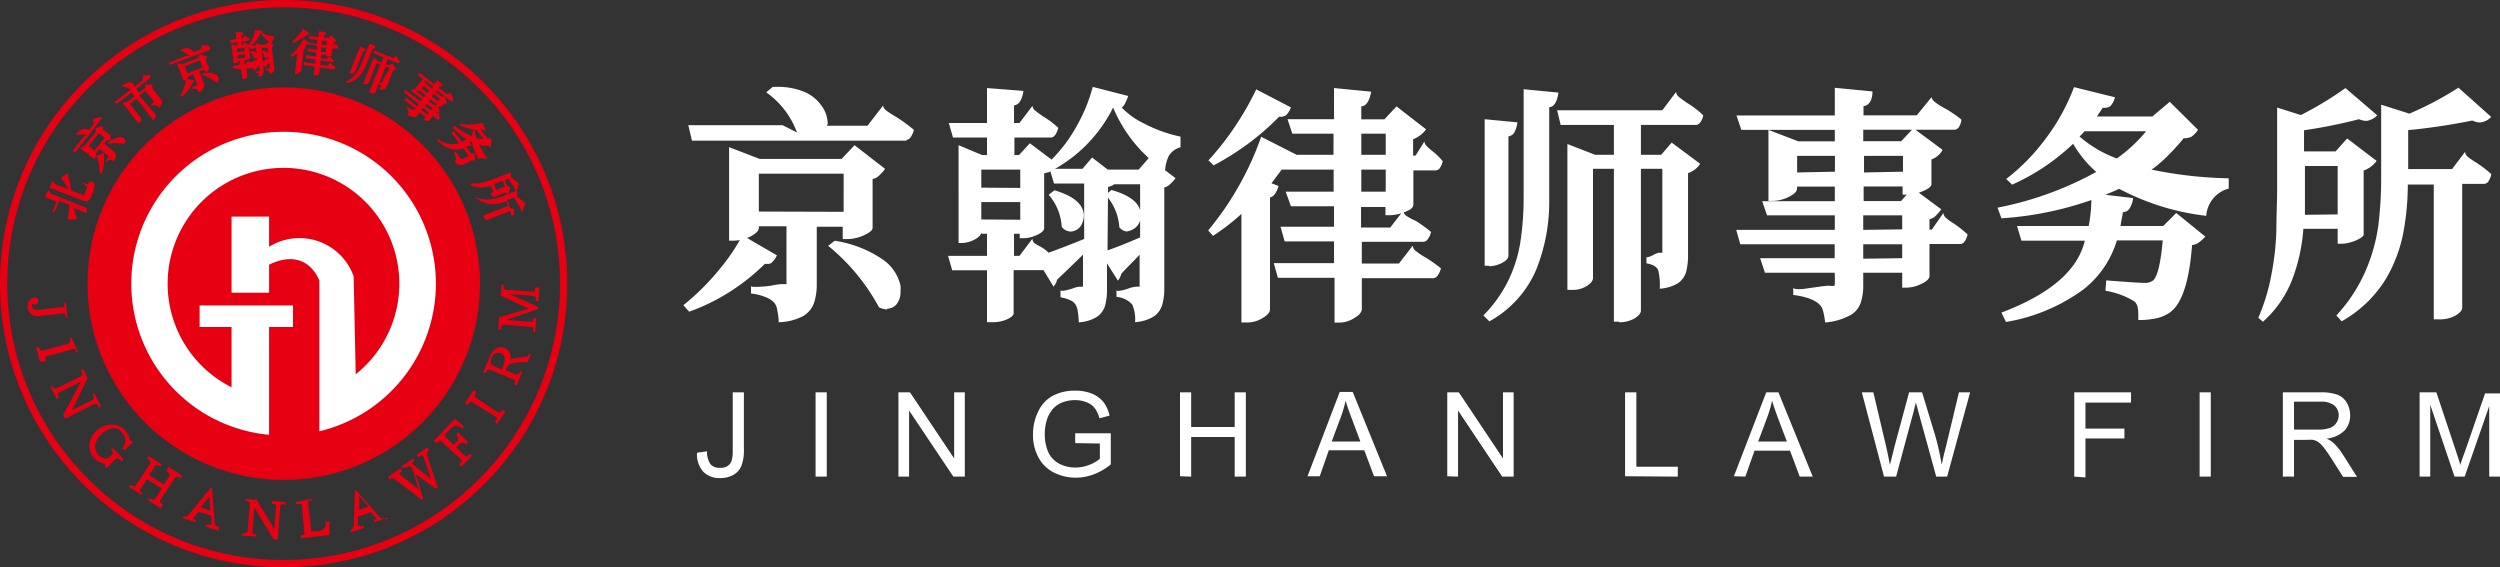
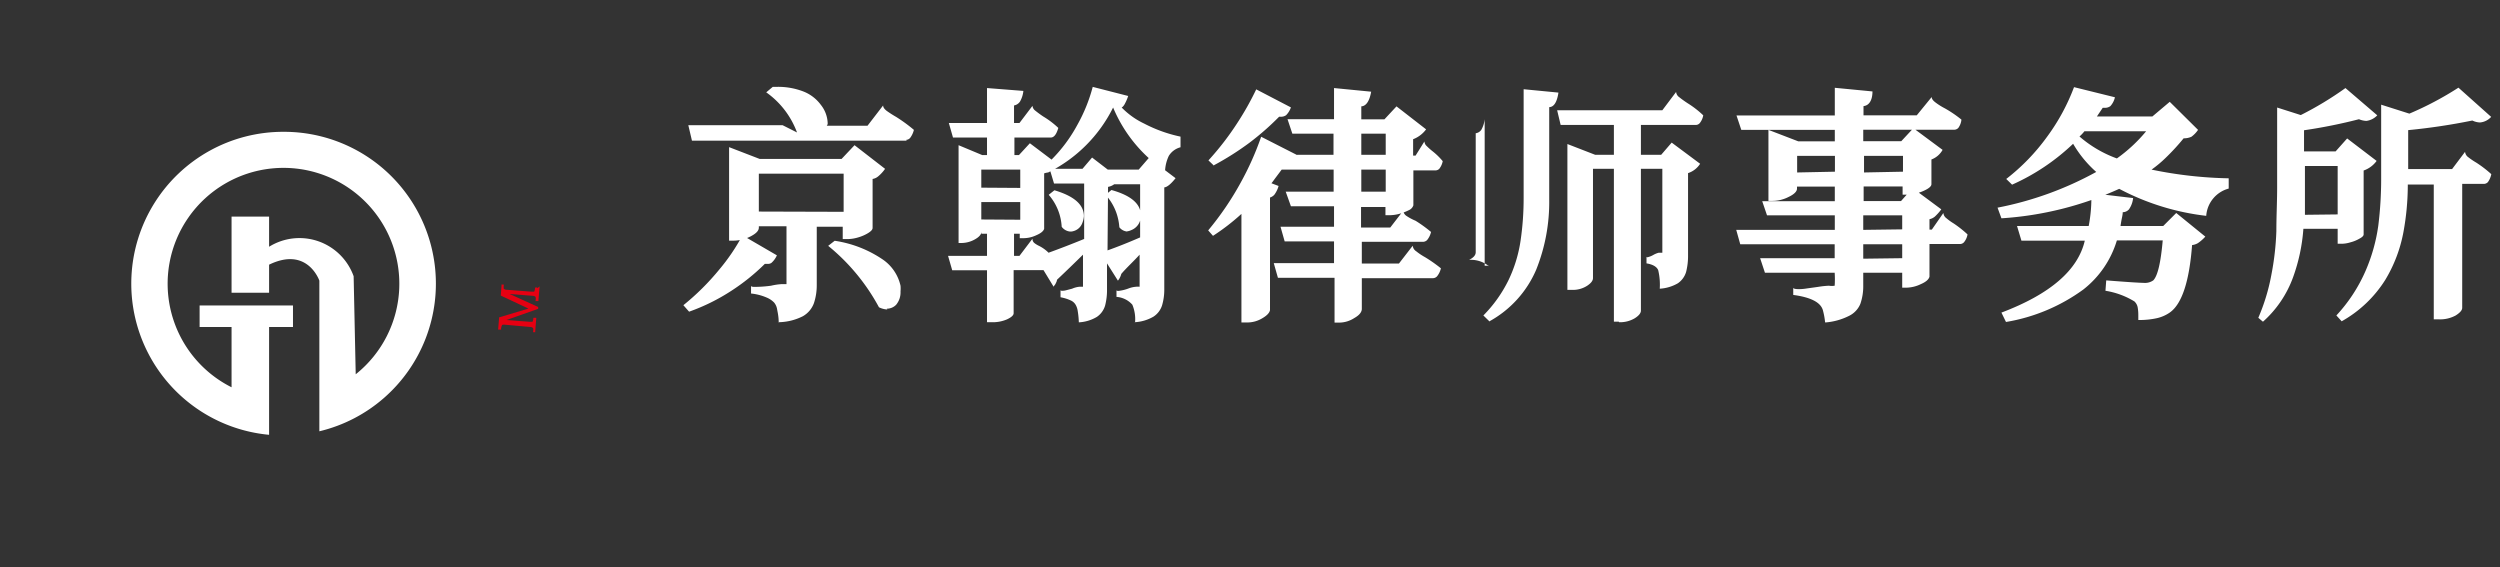
<svg xmlns="http://www.w3.org/2000/svg" id="隔离模式" viewBox="0 0 192.5 43.68">
  <rect x="0" y="0" width="192.5" height="43.68" fill="#333333" stroke="none" />
  <defs>
    <style>.cls-1{fill:none;stroke:#e60012;stroke-miterlimit:22.93;stroke-width:0.56px;}.cls-2,.cls-3{fill:#e60012;}.cls-2,.cls-5{fill-rule:evenodd;}.cls-4,.cls-5{fill:#fff;}</style>
  </defs>
-   <circle class="cls-1" cx="21.84" cy="21.84" r="21.56" />
-   <path class="cls-2" d="M21.84,6.73A15.11,15.11,0,1,1,6.74,21.84,15.11,15.11,0,0,1,21.84,6.73" />
-   <path class="cls-3" d="M36.6,15.31l.06-.11a2.56,2.56,0,0,0,.77.17,2.84,2.84,0,0,0,.72-.08,5.25,5.25,0,0,0,.67-.22l1-.41,0,.45a5.38,5.38,0,0,0,.64.54l-.24.63a.24.24,0,0,1-.14-.12.41.41,0,0,1,0-.12,8.81,8.81,0,0,1-.49-.85l-.55.22.24.61.31.09a.1.1,0,0,0,0,.07.54.54,0,0,0,0,.15,1,1,0,0,1-.08.27h-.13a.1.1,0,0,1,0-.05l-.12-.3-1.74.68s-.08,0-.15-.05a.44.44,0,0,1-.14-.22l0-.07,1.9-.74-.14-.36h0a4.6,4.6,0,0,1-.65.19,2.32,2.32,0,0,1-.79,0,2,2,0,0,1-.82-.39m-.44-1.1,0-.09a3,3,0,0,0,.67,0,4.77,4.77,0,0,0,.65-.17l.62-.23,1.12-.44,0,.37c.25.21.46.37.62.48l-.2.59a.29.29,0,0,1-.14-.12.36.36,0,0,1,0-.11,8,8,0,0,1-.46-.71l-.3.11.18.45.24.09-.15.53a.4.4,0,0,1-.21-.13l-.89.35s-.05,0-.09,0l-.1-.11a.75.75,0,0,1-.07-.12l0-.06.21-.08-.19-.48a2.79,2.79,0,0,1-.74.12A1.71,1.71,0,0,1,36.16,14.21Zm1.92.45.68-.27-.18-.46-.32.13-.36.13ZM34.87,9.82,35,9.67a5,5,0,0,0,1.35.83,1.71,1.71,0,0,1,.12-.54,3.15,3.15,0,0,1-1.06-.33V9.51a3,3,0,0,0,.89.08,2.72,2.72,0,0,0,.83-.15l.27.58a.24.24,0,0,1-.15,0s0,0-.07-.05l0,0H37l.52.66.34.06-.06.6a.26.26,0,0,1-.14,0,.26.26,0,0,1-.1-.07c-.14,0-.27,0-.39,0l-.28-.06a6.24,6.24,0,0,0,.63,1l-.13.1a.45.45,0,0,0-.53,0,3.91,3.91,0,0,1-.5-1.28A5.14,5.14,0,0,1,34.87,9.82Zm1.8.8a2.12,2.12,0,0,0,.59.09L36.68,10h-.11A2,2,0,0,0,36.67,10.62Zm-3,.23.07-.14a1.79,1.79,0,0,0,1.63.31l-.59-.75.13-.19.67.84a1.75,1.75,0,0,0,.42-.27l.33.54c-.08,0-.13.06-.17.05a.18.18,0,0,1-.1,0l-.1.06-.08,0,.4.5.28,0v.57l-.14,0a.16.16,0,0,1-.08-.05c-.46.31-.79.43-1,.37a.54.54,0,0,1-.18-.1.94.94,0,0,1-.2-.2l.06,0,.09-.08a.3.3,0,0,0,0-.1,1.5,1.5,0,0,0-.15-.44l.13-.09.32.47a.24.24,0,0,0,.12.09,1.27,1.27,0,0,0,.56-.26l-.44-.56a1.51,1.51,0,0,1-.9.06A2.82,2.82,0,0,1,33.69,10.85Zm-2.29-2a.59.59,0,0,0,.08-.16q.07-.16-.21-.45l.07-.09s0,0,0,.05l.12.09.15.08.14.09.07,0A.63.63,0,0,0,32,8.37l-.83-.65.08-.21.89.69L32.24,8l-1.12-.88.08-.21,1.18.91.13-.17-.81-.63.08-.21.86.67.14-.17L32.33,7l0,0s-.09,0-.18,0a.48.48,0,0,1-.23-.1l0,0,.66-.84.25.41.44.34.1-.14L32.19,5.8l.08-.22,1.17.91.25-.33.42.4c-.1.1-.18.13-.25.09l-.08.11.63.49.35-.08s0,0,0,.1,0,.1.06.16a1.1,1.1,0,0,1,.09.29l-.11.07-.07,0-1.08-.84-.1.13.45.36.27,0,.14.53a.34.34,0,0,1-.22,0L34,8.21s-.05,0-.1,0l-.15,0a.41.41,0,0,1-.13-.08l-.06,0,.08-.1-.47-.36L33,7.78l.45.34.25,0,.15.52a.5.5,0,0,1-.15,0,.11.11,0,0,1-.08,0l-.1.12,0,0,.29-.09s0,.05,0,.09a.93.93,0,0,0,0,.13l.06.26a.22.22,0,0,1-.12.06h-.06l-.36-.29-.3.39a.25.25,0,0,1-.18,0,.53.53,0,0,1-.2-.09l0,0L32.77,9l-.46-.35-.12.15A.71.71,0,0,1,32,9a.38.38,0,0,1-.24,0A1,1,0,0,1,31.4,8.86ZM33.72,7.8l.15-.2-.46-.36-.16.19Zm-.81-.63.15-.2-.45-.35-.15.2Zm.27,1.31.13-.17L32.85,8l-.13.17Zm-.27.34L33,8.65l-.46-.36-.13.17ZM28.48,7.14l-.07,0L29.27,5,29,4.85l-.61,1.53s-.06.06-.13.08a.47.47,0,0,1-.23,0l-.07,0,.82-2.05.33.31.26.11.17-.42-.75-.3,0-.23,1.48.59.29-.18a.1.1,0,0,0,0,.09l.08.14a1.18,1.18,0,0,1,.15.25.36.36,0,0,1-.09.09h-.07l-.77-.31-.16.42L30,5l.22-.11.28.45a.34.34,0,0,1-.22.07l-.46,1.15a.91.91,0,0,1-.13.22.25.25,0,0,1-.17.11.6.6,0,0,1-.29,0,.71.71,0,0,0,.08-.27c0-.06,0-.11-.12-.16l0-.1s0,0,0,0h.19l0,0h0L30,5.24l-.3-.12-.8,2s-.05.06-.12.07A.44.44,0,0,1,28.48,7.14ZM26.67,6.4l-.05-.11a1.79,1.79,0,0,0,.55-.35,2.28,2.28,0,0,0,.39-.48,6.49,6.49,0,0,0,.29-.59l.61-1.53.46.24c-.07.13-.14.18-.21.16L28.2,5a2.9,2.9,0,0,1-.58.91A1.64,1.64,0,0,1,26.67,6.4Zm.3-.77-.06,0,.83-2.06.44.23-.1.13a.2.2,0,0,1-.1,0l-.67,1.66a.14.14,0,0,1-.14.07A.44.44,0,0,1,27,5.63Zm-4.19.09H22.7l.2-1.62a4.38,4.38,0,0,1-.46.28l-.07-.1a4.34,4.34,0,0,0,1-1.3l.51.34-.05.07.05-.07.54.06,0-.31L23.81,3l0-.23.7.09.05-.47.55.13c0,.14-.1.2-.17.2l0,.19.35,0,.21-.18.4.4a.33.33,0,0,1-.21.12l0,.25h0l.16-.19a.11.11,0,0,0,0,.07l.07.08a.86.86,0,0,1,.14.18.21.21,0,0,1-.06.1.07.07,0,0,1-.06,0l-.33,0-.07.52a.12.12,0,0,1-.07.07l-.15,0h-.22l0-.12-.37,0,0,.31.43,0,.23-.22a.12.12,0,0,0,0,.08l.11.1a1.2,1.2,0,0,1,.21.19.2.2,0,0,1-.07.11s0,0-.06,0l-.92-.11,0,.33.56.06.23-.24a.11.11,0,0,0,.05.09.65.65,0,0,0,.12.11c.07,0,.14.12.22.19a.48.48,0,0,1-.08.12l-.06,0-1.07-.13-.05.45s-.05.09-.13.13a.49.49,0,0,1-.23,0h-.08l.09-.66-.85-.11,0-.23.9.12,0-.33-.74-.09,0-.23.8.1,0-.31-.65-.08,0-.22.72.09,0-.34-.78-.09-.12.12-.06.06.1.06a.48.48,0,0,1-.08.12l-.07,0-.21,1.69s-.05.08-.13.11A.45.45,0,0,1,22.78,5.72Zm2.38-2.25,0-.32-.36,0,0,.31ZM25.1,4l0-.33-.37,0,0,.34Zm-2.53-.71-.07-.09a4.81,4.81,0,0,0,.5-.51,3.77,3.77,0,0,0,.35-.47l.48.34a.27.27,0,0,1-.08.11l-.09,0h0a4.16,4.16,0,0,1-.49.33A6.1,6.1,0,0,1,22.57,3.31ZM19.65,4.5a.19.19,0,0,1-.13-.06A.84.84,0,0,0,19.27,4l.08-.07c.3,0,.46.16.49.32a.74.74,0,0,1,0,.12.19.19,0,0,1-.12.13Zm1.13,1.23a.7.7,0,0,0-.07-.26.32.32,0,0,0-.25-.08l0-.11h0l.15,0a.24.24,0,0,1,.11,0h.06l-.06-.48q-.12.18-.24.33a.29.29,0,0,1,0,.1l-.2-.24,0,.39a1,1,0,0,1,0,.25.32.32,0,0,1-.1.18.57.57,0,0,1-.26.11c0-.07,0-.13,0-.17a.19.19,0,0,0,0-.08.16.16,0,0,0-.08-.06l-.16,0,0-.11s0,0,0,0l.06,0,.08,0a.24.24,0,0,1,.11,0H20l-.06-.47-.34.42a.09.09,0,0,1,0,0s0,0,0,0v0l-.18-.23-.45.06.08.64s0,.07-.09.11a.79.79,0,0,1-.23.07h-.07l-.1-.78L18,5.29l-.09-.21L18.45,5l0-.32h-.09v0a.14.14,0,0,1-.08.12.39.39,0,0,1-.2.08H18l-.18-1.47.38.1h.07l0-.26-.51.06-.08-.21L18.21,3l-.07-.52.55,0a.32.32,0,0,1,0,.16.11.11,0,0,1-.08.07l0,.26h.08l.16-.28s0,0,0,.07l.13.07a1.38,1.38,0,0,1,.25.15c0,.09-.05.15-.1.15l-.54.07,0,.26h.07l.14-.2.35.2a2.3,2.3,0,0,0,.33-.57,2.44,2.44,0,0,0,.15-.59l.55.07,0,.12,0,0v0a1.16,1.16,0,0,0,.36.19,2,2,0,0,0,.57.13l0,.16a.27.27,0,0,0-.14.16.42.42,0,0,0,0,.23,2.14,2.14,0,0,1-.9-.85,2.19,2.19,0,0,1-.85,1.09h0l-.05,0,.1.83a.19.19,0,0,1-.11.11.45.45,0,0,1-.18.07h-.06V4.63h-.09l0,.32h.09l.15-.28a.06.06,0,0,0,0,.06l.08,0a.59.59,0,0,1,.16.08l.5-.27-.1-.83-.44.06-.09-.22.49-.06.12-.18.26.15.46-.06.13-.19.44.25c-.06.1-.11.15-.15.16l.18,1.52a.52.52,0,0,1,0,.25.31.31,0,0,1-.11.19A.49.49,0,0,1,20.78,5.73Zm-.54-1,.46-.26-.1-.79-.39,0-.09,0Zm-1.42-.78,0-.27-.58.07,0,.27Zm.05.48,0-.26-.58.07,0,.26Zm1.63,0a.2.2,0,0,1-.13,0,1.11,1.11,0,0,0-.07-.22,1.49,1.49,0,0,0-.18-.24l.07-.08c.31.05.47.15.49.32a.24.24,0,0,1-.12.25Zm-4.41-.56L13.09,5,13,4.83l1.32-.52.25,0a1.27,1.27,0,0,0-.66-.39l.06-.12h0a1,1,0,0,1,.43-.09.59.59,0,0,1,.3.09.44.44,0,0,1,.2.21s0,0,0,0l.58-.22.11-.37a.1.1,0,0,0,.08.06l.17,0a1.36,1.36,0,0,1,.32.08.24.24,0,0,1,0,.13A.08.08,0,0,1,16.09,3.83Zm.66,2.48a.27.27,0,0,1-.13,0,3.16,3.16,0,0,0-1.05-.58l.06-.11a1.61,1.61,0,0,1,.8,0,.69.69,0,0,1,.39.26l0,.08a.25.25,0,0,1,0,.22A.2.2,0,0,1,16.75,6.31ZM15.3,7.1l-.09-.18-.08-.08-.14,0-.24,0,0-.1s0,0,.06,0L15,6.62l.13-.08.07,0h0l-.32-.81-.39.15v0s0,.1-.07.17a.48.48,0,0,1-.22.16l-.06,0-.51-1.31h.49l1.15-.45.11-.26.56.16a.64.64,0,0,1-.06.14l-.06.07.27.68a.16.16,0,0,1,0,.1L16,5.46l-.14.08-.07,0-.07-.18-.37.15.32.82a.66.66,0,0,1,.06.27.37.37,0,0,1-.08.24A.89.89,0,0,1,15.3,7.1Zm.3-1.91-.21-.54-1.18.47.21.53ZM14,7.44l-.12-.06a3.06,3.06,0,0,0,.31-.7,2.88,2.88,0,0,0,.14-.61l.59.09a.32.32,0,0,1,0,.14.09.09,0,0,1-.05,0l0,0a3,3,0,0,1-.32.56A3,3,0,0,1,14,7.44ZM11.86,9.2l-.06.05L10.49,7.59,10,8l.87,1.1s0,.1,0,.18a.56.56,0,0,1-.16.21l-.05,0L9.43,7.91l.47-.13.45-.36-.23-.29L9,8l-.18-.14L11,6.18V5.8a.13.13,0,0,0,.1,0l.16,0a1.79,1.79,0,0,1,.33,0,.36.36,0,0,1,0,.13l0,.05-1.1.87.23.29.45-.36V6.51h.58a.33.33,0,0,1-.06.23l.63.8a.75.75,0,0,1,.14.24.33.33,0,0,1,0,.24.78.78,0,0,1-.21.28,1.82,1.82,0,0,0-.14-.14A.24.24,0,0,0,12,8.09h-.12a.45.45,0,0,0-.19.07l-.07-.08s0,0,0,0a.75.75,0,0,0,.13-.15l.1-.11,0,0h0l-.65-.83-.47.37L12,8.84A.16.16,0,0,1,12,9,.63.63,0,0,1,11.86,9.2ZM10.25,6.86a.34.34,0,0,1-.15.06,1.23,1.23,0,0,0-.65-.24l0-.11A.93.93,0,0,1,10,6.34a.34.34,0,0,1,.27.11l.05.09a.29.29,0,0,1,0,.21A.23.23,0,0,1,10.25,6.86ZM7.79,9.18l-2,2.55-.22-.09.88-1.12.22-.11a1.26,1.26,0,0,0-.77,0v-.13l0,0A1.18,1.18,0,0,1,6.27,10a.62.62,0,0,1,.31-.08.4.4,0,0,1,.27.09l0,0,.38-.49-.09-.37s0,0,.1,0l.16-.06L7.75,9a.22.22,0,0,1,.06.12A.08.08,0,0,1,7.79,9.18ZM9.62,11a.27.27,0,0,1-.1.08,2.92,2.92,0,0,0-1.2,0V11a1.72,1.72,0,0,1,.68-.4.6.6,0,0,1,.47,0,.18.18,0,0,1,.07.05.26.26,0,0,1,.12.19A.15.15,0,0,1,9.62,11Zm-.84,1.42-.17-.1-.11,0a.38.38,0,0,0-.13,0,1,1,0,0,0-.2.15l-.08-.06s0,0,.05,0,.07-.12.13-.23.06-.11.08-.13l0-.05v0l-.69-.53-.26.33h0s0,.09,0,.19a.66.66,0,0,1-.11.24l0,.05-1.11-.87.42-.26.76-1,0-.28.56-.15c0,.07,0,.12,0,.15s0,.07,0,.09l.58.46a.1.1,0,0,1,0,.1.53.53,0,0,1,0,.16.4.4,0,0,1-.07.13l0,.07-.15-.12L8,11.05l.69.54a.71.71,0,0,1,.19.2.36.36,0,0,1,.06.25A1.11,1.11,0,0,1,8.78,12.39ZM8.06,10.6l-.45-.36-.78,1,.45.35Zm-.24,2.75H7.69a3.1,3.1,0,0,0-.09-.76A2.73,2.73,0,0,0,7.41,12L8,11.78a.38.38,0,0,1,0,.14A.09.09,0,0,1,8,12l0,0a4.74,4.74,0,0,1,0,.66A2.75,2.75,0,0,1,7.82,13.35Zm-.68,1.49-.12.3a.61.61,0,0,1-.23.31.49.49,0,0,1-.38,0l-2.62-1,.26-.49c.12.06.17.13.15.2l1.07.42a5.18,5.18,0,0,0-.57-.88l.54-.38a.22.22,0,0,1,0,.17l0,.06a3.76,3.76,0,0,1,.22,1.11l1,.39h0l0,0,.09-.22c.07-.18.12-.3.13-.35a.13.13,0,0,0,0-.12,3.51,3.51,0,0,0-.42-.34v0l.51.18A.23.23,0,0,1,7.11,14a.28.28,0,0,1,.18.25A1.9,1.9,0,0,1,7.14,14.84Zm-.47,1.5,0,.08-1-.4c.09.24.17.54.26.88l0,0,0,0v0l-.7,0c0-.27.09-.64.13-1.12l-.81-.32-.33.82L4,16.4l.36-.88-.91-.36.26-.5c.12.07.17.14.15.22L6.62,16a.18.18,0,0,1,.08.15A.43.43,0,0,1,6.67,16.34Z" />
-   <path class="cls-4" d="M180.32,24.75l-.42-.46a12.16,12.16,0,0,0,2.23-3.39,13.31,13.31,0,0,0,1-3.54,29.08,29.08,0,0,0,.22-3.62V8.06l2.17.69a24.88,24.88,0,0,0,3.78-2L191.82,9a1.31,1.31,0,0,1-.86.43,1.46,1.46,0,0,1-.59-.15,47.65,47.65,0,0,1-4.94.74v3h3.38l1-1.33a.58.58,0,0,0,.24.41,5.48,5.48,0,0,0,.62.42,8.78,8.78,0,0,1,1.16.89,1.55,1.55,0,0,1-.26.61.44.44,0,0,1-.29.14h-1.69v9.54c0,.19-.17.38-.5.59a2.53,2.53,0,0,1-1.3.3h-.39V14.21h-2v.16a20.23,20.23,0,0,1-.33,3.47,11,11,0,0,1-1.41,3.72,9.37,9.37,0,0,1-3.37,3.19m-6.07,0-.33-.28a15.23,15.23,0,0,0,1-3.28,21.33,21.33,0,0,0,.39-3.39c0-1.15.06-2.26.06-3.35V8.28l1.82.58a25.73,25.73,0,0,0,3.44-2.08l2.45,2.1a1.4,1.4,0,0,1-.84.43,1.65,1.65,0,0,1-.57-.13,39.89,39.89,0,0,1-4.23.85v1.63h2.43l.89-1L183,12.39a2.08,2.08,0,0,1-1,.74v4.92q0,.16-.33.33a2.69,2.69,0,0,1-.69.28,2.34,2.34,0,0,1-.69.11H180V17.62h-2.64a13.79,13.79,0,0,1-.79,3.72A8.42,8.42,0,0,1,174.25,24.77ZM180,16.51V12.78h-2.52v1.76c0,1,0,1.64,0,2Zm-25.89.3-.3-.82a25.92,25.92,0,0,0,7.6-2.75,8.76,8.76,0,0,1-1.78-2.17,16.61,16.61,0,0,1-4.7,3.15l-.45-.44a15.82,15.82,0,0,0,3.16-3.27,15.74,15.74,0,0,0,2.06-3.8l3.15.78a1.5,1.5,0,0,1-.35.68.68.68,0,0,1-.44.13h-.15l-.45.67h4.27l1.34-1.13L169.25,10a2.16,2.16,0,0,1-.51.53,1.38,1.38,0,0,1-.6.12,16.93,16.93,0,0,1-1.37,1.49,9,9,0,0,1-1.1.92,32,32,0,0,0,5.94.67v.79a2.34,2.34,0,0,0-1.73,2.1,18.93,18.93,0,0,1-6.7-2.08A25.86,25.86,0,0,1,154.1,16.81ZM163,12.2a11.72,11.72,0,0,0,2.25-2.09h-4.75a3,3,0,0,1-.38.4A9.13,9.13,0,0,0,163,12.2Zm-8.54,12.59-.35-.72c3.75-1.42,5.89-3.26,6.42-5.54h-4.88l-.34-1.13h5.52a11.36,11.36,0,0,0,.2-2.53l3.22.38a1.83,1.83,0,0,1-.32.87.64.64,0,0,1-.48.22c0,.2-.06.41-.1.63s-.06.36-.07.43h3.29l1-1,2.24,1.82a3.13,3.13,0,0,1-.57.5,1.14,1.14,0,0,1-.45.15c-.21,2.79-.78,4.53-1.71,5.19a2.83,2.83,0,0,1-1,.44,6.21,6.21,0,0,1-1.43.14l0-.37a3.49,3.49,0,0,0-.05-.61.84.84,0,0,0-.25-.45,6.1,6.1,0,0,0-2.23-.82l.06-.8c1.65.13,2.61.19,2.88.19a1.11,1.11,0,0,0,.74-.19c.34-.34.58-1.37.73-3.08H163a7.55,7.55,0,0,1-2.58,3.78A14,14,0,0,1,154.47,24.79Zm-13.93,0a5.53,5.53,0,0,0-.17-.91q-.26-.9-2.28-1.17v-.56c0,.06.1.1.3.11s.46,0,.75-.05l.86-.12a7,7,0,0,1,.84-.09,1.35,1.35,0,0,0,.44,0,7.5,7.5,0,0,0,0-1h-5.37l-.37-1.12h5.74V18.81H134l-.31-1.11h7.59V16.58h-5.22l-.37-1.09h5.59V14.37h-2.91v.15c0,.22-.22.44-.64.64a2.76,2.76,0,0,1-1.26.31h-.3V10l2.29.88h2.82V10h-7.2l-.37-1.11h7.57V6.76l2.9.28c0,.71-.28,1.09-.69,1.13v.71h4.1l1.15-1.41c0,.14.1.27.28.41a4.92,4.92,0,0,0,.73.46,9.09,9.09,0,0,1,1.28.87,1.29,1.29,0,0,1-.24.64.44.44,0,0,1-.32.14h-7v.88h2.93l.93-1,2.25,1.67a1.65,1.65,0,0,1-.86.74v1.9c0,.14-.14.27-.35.39a3.27,3.27,0,0,1-.73.3,2.42,2.42,0,0,1-.75.12h-.39v-.63h-3v1.12h2.88l.89-1,2.21,1.64a4,4,0,0,1-.51.57,1,1,0,0,1-.4.19v.8h.18l.89-1.28a.56.56,0,0,0,.23.4,4.24,4.24,0,0,0,.57.41,8.45,8.45,0,0,1,1.06.84,1.29,1.29,0,0,1-.27.6.42.42,0,0,1-.29.14h-2.37V21.3c-.05.21-.27.41-.67.58a2.64,2.64,0,0,1-1.08.27h-.35V21h-3v1a4.14,4.14,0,0,1-.22,1.39,1.78,1.78,0,0,1-.87.93A4.87,4.87,0,0,1,140.54,24.83Zm6-11.57V12h-3v1.28Zm-5.24,0V12h-2.91v1.28Zm5.18,4.44V16.58h-3V17.7Zm0,2.22V18.81h-3v1.11Zm-21.82,4.89h-.38V13h-1.61v8.41c0,.2-.15.4-.46.6a2,2,0,0,1-1.15.31h-.36V11.09l2.14.83h1.44V9.62h-4.1l-.27-1.13H128l1.06-1.41a.56.56,0,0,0,.25.41c.16.13.38.29.64.46a7.35,7.35,0,0,1,1.2.93,1.29,1.29,0,0,1-.27.6.39.39,0,0,1-.3.14h-4.23v2.3h1.56l.81-.94,2.19,1.63a1.75,1.75,0,0,1-.93.72v6.32a5,5,0,0,1-.15,1.29,1.62,1.62,0,0,1-.63.87,3.14,3.14,0,0,1-1.4.42,4.76,4.76,0,0,0-.12-1.43c-.11-.26-.41-.44-.9-.52v-.56c0,.06,0,.09.07.09a1.63,1.63,0,0,0,.44-.17,1.7,1.7,0,0,1,.43-.18l.21,0,.07,0V13h-1.65V23.92c0,.19-.16.39-.48.59A2.21,2.21,0,0,1,124.66,24.81Zm-10-.06-.43-.42a10.32,10.32,0,0,0,1.94-2.73,10.6,10.6,0,0,0,.92-3,22.42,22.42,0,0,0,.24-3.36V6.87l2.68.26c-.11.74-.35,1.11-.71,1.12v7.11a14,14,0,0,1-1,5.4A8.23,8.23,0,0,1,114.67,24.75Zm0-4.25h-.33V9.18l2.52.24a2.15,2.15,0,0,1-.25.8.62.62,0,0,1-.44.28v9.16c0,.23-.17.42-.51.59A2.2,2.2,0,0,1,114.65,20.5ZM96,24.83h-.41V16.47a16.5,16.5,0,0,1-2.19,1.69l-.37-.42a22.86,22.86,0,0,0,2.51-3.69,22.54,22.54,0,0,0,1.57-3.52l2.77,1.41-.21.39.21-.41h2.8V10.29H99.51l-.37-1.11h3.58V6.78l2.86.28c-.13.73-.39,1.11-.76,1.13v1h1.78l.93-1,2.28,1.77a2.24,2.24,0,0,1-1,.76v1.26H109l.68-1.09a.51.51,0,0,0,.17.35,5.43,5.43,0,0,0,.41.37,5.11,5.11,0,0,1,.83.8,1.37,1.37,0,0,1-.26.58.4.4,0,0,1-.27.13h-1.73v2.69a.62.62,0,0,1-.34.37,4,4,0,0,1-.72.28,2.94,2.94,0,0,1-.72.11h-.37v-.63h-1.88v1.58h2.25l1-1.3a.55.55,0,0,0,.24.4A4.06,4.06,0,0,0,109,17a10.55,10.55,0,0,1,1.19.86,1.52,1.52,0,0,1-.3.62.46.46,0,0,1-.29.14h-4.74v1.67h2.86l1.06-1.37a.58.58,0,0,0,.27.43,4.84,4.84,0,0,0,.69.46,11.28,11.28,0,0,1,1.21.85,1.52,1.52,0,0,1-.3.62.44.44,0,0,1-.31.14h-5.48v2.36c0,.25-.19.49-.58.71a2.15,2.15,0,0,1-1.11.35h-.41V21.39H98.4l-.32-1.13h4.64V18.59h-3.8l-.32-1.13h4.12V15.88H99.4L99,14.76h3.69v-1.7h-4l-.51.68c-.15.21-.25.34-.28.37l.55.21a2,2,0,0,1-.33.68.76.76,0,0,1-.33.21v8.67q-.06.32-.6.63A2.23,2.23,0,0,1,96,24.83ZM106.7,11.92V10.29h-1.88v1.63Zm0,2.84v-1.7h-1.88v1.7Zm-13.22-2-.43-.41a21.89,21.89,0,0,0,2.21-2.86,22.18,22.18,0,0,0,1.47-2.61L99.4,8.27a1.58,1.58,0,0,1-.37.6.69.69,0,0,1-.41.12h-.13a20.79,20.79,0,0,1-2.28,2A22,22,0,0,1,93.48,12.72ZM82.4,17.83a.9.9,0,0,1-.65-.37,4.08,4.08,0,0,0-1-2.46l.44-.35c1.51.45,2.27,1.1,2.27,2a1.79,1.79,0,0,1-.15.59,1,1,0,0,1-.67.56A.74.74,0,0,1,82.4,17.83Zm5,7a2.9,2.9,0,0,0-.21-1.37,1.81,1.81,0,0,0-1.22-.6v-.56c0,.07,0,.1.15.1a3.17,3.17,0,0,0,.78-.19,2.08,2.08,0,0,1,.57-.13,1.28,1.28,0,0,1,.28,0h0V19.61c-.48.53-1,1-1.41,1.48a1.36,1.36,0,0,1-.26.52l-.84-1.33v2a4.73,4.73,0,0,1-.15,1.26,1.6,1.6,0,0,1-.63.86,3,3,0,0,1-1.39.42,6.68,6.68,0,0,0-.09-.9,1.3,1.3,0,0,0-.15-.44.82.82,0,0,0-.37-.34,3.16,3.16,0,0,0-.8-.25V22.3c0,.06,0,.09.13.09a1.21,1.21,0,0,0,.34-.05l.42-.11a1.86,1.86,0,0,1,.56-.15h.28a0,0,0,0,0,0,0V19.61c-.64.63-1.3,1.27-2,1.93a.62.62,0,0,1-.08.24.67.67,0,0,1-.12.2.29.29,0,0,0-.06.1l-.78-1.28h-2.3v3.32c0,.17-.21.33-.51.47a2.77,2.77,0,0,1-1.2.22H76v-4H73.32L73,19.7h3V18h-.43v-.16c0,.2-.16.4-.5.59a2.12,2.12,0,0,1-1,.28h-.26V11.18l1.82.76H76V10.59H73.38l-.32-1.12H76V6.78L78.8,7a2.06,2.06,0,0,1-.26.82.7.7,0,0,1-.46.3V9.47h.42l1-1.32a.53.53,0,0,0,.23.38c.16.13.36.28.6.44a6.58,6.58,0,0,1,1.16.88c-.14.49-.33.74-.58.74h-2.8v1.35h.35l.84-.91,1.67,1.26a11.61,11.61,0,0,0,2-2.7,12.41,12.41,0,0,0,1.17-2.9l2.73.7a3.36,3.36,0,0,1-.24.57.93.93,0,0,1-.18.26l-.08.06a6,6,0,0,0,1.74,1.24,10.81,10.81,0,0,0,2.79,1v.82A1.5,1.5,0,0,0,90,12a3,3,0,0,0-.29,1.16,11,11,0,0,1-4-4.88,11.07,11.07,0,0,1-5,5h0a1.38,1.38,0,0,0-.31.07v4.27c-.06.19-.27.35-.62.5a2.36,2.36,0,0,1-.94.22h-.32V18h-.44V19.7h.42l1-1.32a.41.41,0,0,0,.13.32,1.78,1.78,0,0,0,.35.22,2.84,2.84,0,0,1,.76.54c.88-.32,1.79-.67,2.74-1.06V14.13H81.16L80.82,13h2.53l.74-.87,1.21.93h2.38l.78-.9,2.06,1.56c-.36.45-.65.69-.87.71v7.82a4.32,4.32,0,0,1-.17,1.26,1.62,1.62,0,0,1-.66.87A3.2,3.2,0,0,1,87.36,24.81Zm-2.12-5.55c.73-.26,1.57-.59,2.51-1V14.19h-2a1.11,1.11,0,0,1-.47.2Zm-6.72-4.81V13.06h-3v1.39Zm0,2.45V15.56h-3V16.9Zm8.26.91a.86.86,0,0,1-.63-.33,4.31,4.31,0,0,0-.24-1.14A4.06,4.06,0,0,0,85.13,15l.45-.37c1.51.42,2.26,1.07,2.26,1.93a1.16,1.16,0,0,1-.76,1.17A.77.77,0,0,1,86.78,17.81Zm-17-7H53.28L53,9.64h7.26l1.11.56A6.56,6.56,0,0,0,59,7.11l.5-.42h.24a5.37,5.37,0,0,1,2.21.39,3.05,3.05,0,0,1,1.26,1,2.38,2.38,0,0,1,.52,1.38.27.27,0,0,1-.07.22H66.8L68,8.12c0,.14.09.27.28.42A8.64,8.64,0,0,0,69,9a12.15,12.15,0,0,1,1.37,1,1.69,1.69,0,0,1-.29.62A.44.44,0,0,1,69.77,10.77Zm-1.49,13a1.61,1.61,0,0,1-.65-.17,15.66,15.66,0,0,0-3.91-4.73l.5-.39A8.87,8.87,0,0,1,68,20a3.33,3.33,0,0,1,1.34,2,2.39,2.39,0,0,1,0,.44A1.49,1.49,0,0,1,69,23.47,1,1,0,0,1,68.28,23.77Zm-8.37,1c0-.45-.08-.78-.12-1a1.08,1.08,0,0,0-.23-.53,1.7,1.7,0,0,0-.58-.39,4.1,4.1,0,0,0-1.2-.31V22c0,.06.08.09.26.09A9.39,9.39,0,0,0,59.37,22a4.92,4.92,0,0,1,.78-.12h.41V17.42H58.43v.11c0,.24-.22.46-.65.68a2.88,2.88,0,0,1-1.32.32h-.32v-7.2l2.36.91h6.3l1-1.06L68.15,13a2.86,2.86,0,0,1-.53.58.89.89,0,0,1-.43.2v3.77c0,.14-.14.27-.35.4a3.16,3.16,0,0,1-.76.33,3,3,0,0,1-.78.13h-.41v-.95h-2v4.49a4.33,4.33,0,0,1-.22,1.4,1.91,1.91,0,0,1-.85,1A4.26,4.26,0,0,1,59.91,24.81Zm5-8.52V13.37H58.43v2.92ZM53.06,24l-.44-.5a18.83,18.83,0,0,0,2.76-2.74,15.22,15.22,0,0,0,1.79-2.64l2.65,1.54a1.64,1.64,0,0,1-.43.59.5.5,0,0,1-.29.07h-.21a15.89,15.89,0,0,1-2.59,2.08A15.3,15.3,0,0,1,53.06,24Z" />
-   <path class="cls-4" d="M186.31,36.7V30.21h1.29l1.53,4.59c.14.43.25.75.31,1,.07-.23.19-.58.35-1l1.56-4.51h1.15V36.7h-.83V31.27l-1.89,5.43H189l-1.87-5.53V36.7Zm-9.67-3.62h1.85a2.7,2.7,0,0,0,.91-.13.94.94,0,0,0,.5-.39,1,1,0,0,0,.18-.58,1,1,0,0,0-.34-.76,1.59,1.59,0,0,0-1.05-.29h-2.05Zm-.86,3.62V30.21h2.88a3.76,3.76,0,0,1,1.32.18,1.47,1.47,0,0,1,.72.61,1.94,1.94,0,0,1,.26,1,1.64,1.64,0,0,1-.44,1.16,2.28,2.28,0,0,1-1.38.61,1.87,1.87,0,0,1,.52.32,4.86,4.86,0,0,1,.71.86l1.12,1.77h-1.07l-.86-1.35c-.25-.39-.46-.69-.62-.9a2.15,2.15,0,0,0-.43-.43,1.27,1.27,0,0,0-.4-.17,2.51,2.51,0,0,0-.47,0h-1V36.7Zm-6.41,0V30.21h.86V36.7Zm-9.65,0V30.21h4.37V31h-3.51v2h3v.76h-3v3Zm-14.65,0-1.71-6.49h.89l1,4.25c.1.45.19.89.27,1.33q.27-1,.3-1.2L147,30.21h1L149,33.5a19.22,19.22,0,0,1,.51,2.29q.12-.61.33-1.41l1-4.17h.86l-1.77,6.49h-.84l-1.36-4.94c-.11-.42-.18-.67-.21-.76-.07.29-.14.55-.19.76L146,36.7ZM135.38,34h2.21l-.68-1.79c-.2-.55-.36-1-.46-1.36a8.94,8.94,0,0,1-.36,1.25Zm-1.87,2.67L136,30.21h.94l2.64,6.49h-1l-.75-2h-2.73l-.71,2Zm-8.38,0V30.21H126v5.73h3.19v.76Zm-13.69,0V30.21h.89l3.4,5.09V30.21h.82V36.7h-.88l-3.4-5.09V36.7ZM102.54,34h2.21l-.67-1.79c-.21-.55-.36-1-.47-1.36a8.94,8.94,0,0,1-.36,1.25Zm-1.86,2.67,2.48-6.49h1l2.64,6.49h-1l-.75-2h-2.73l-.7,2Zm-9.82,0V30.21h.86v2.67h3.35V30.21h.86V36.7h-.86V33.65H91.72V36.7Zm-8.07-2.55v-.76h2.74v2.4a4.69,4.69,0,0,1-1.3.76,3.88,3.88,0,0,1-1.38.26,3.68,3.68,0,0,1-1.73-.41,2.71,2.71,0,0,1-1.18-1.19,3.63,3.63,0,0,1-.4-1.72,4,4,0,0,1,.4-1.77,2.63,2.63,0,0,1,1.13-1.22,3.65,3.65,0,0,1,1.71-.39,3.47,3.47,0,0,1,1.28.22A2.29,2.29,0,0,1,85,31,3,3,0,0,1,85.44,32l-.78.21a2.58,2.58,0,0,0-.36-.78,1.47,1.47,0,0,0-.62-.45,2.31,2.31,0,0,0-.89-.17,2.66,2.66,0,0,0-1,.18,1.92,1.92,0,0,0-.69.47,2.58,2.58,0,0,0-.41.64,3.51,3.51,0,0,0-.24,1.31,3.28,3.28,0,0,0,.29,1.45,1.93,1.93,0,0,0,.87.87A2.69,2.69,0,0,0,82.8,36a2.93,2.93,0,0,0,1.09-.21,3,3,0,0,0,.8-.46V34.15ZM69.18,36.7V30.21h.89l3.4,5.09V30.21h.82V36.7h-.88L70,31.61V36.7Zm-6.38,0V30.21h.86V36.7Zm-9.13-1.84.77-.11a1.69,1.69,0,0,0,.27,1,.9.9,0,0,0,.69.27A1,1,0,0,0,56,35.9a.78.78,0,0,0,.33-.41,2.6,2.6,0,0,0,.09-.81V30.21h.86v4.42a3.25,3.25,0,0,1-.2,1.26,1.41,1.41,0,0,1-.62.68,2,2,0,0,1-1,.24,1.72,1.72,0,0,1-1.31-.49A2,2,0,0,1,53.67,34.86Z" />
+   <path class="cls-4" d="M180.32,24.75l-.42-.46a12.16,12.16,0,0,0,2.23-3.39,13.31,13.31,0,0,0,1-3.54,29.08,29.08,0,0,0,.22-3.62V8.06l2.17.69a24.88,24.88,0,0,0,3.78-2L191.82,9a1.31,1.31,0,0,1-.86.43,1.46,1.46,0,0,1-.59-.15,47.65,47.65,0,0,1-4.94.74v3h3.38l1-1.33a.58.58,0,0,0,.24.41,5.48,5.48,0,0,0,.62.42,8.78,8.78,0,0,1,1.16.89,1.55,1.55,0,0,1-.26.61.44.44,0,0,1-.29.14h-1.69v9.54c0,.19-.17.38-.5.59a2.53,2.53,0,0,1-1.3.3h-.39V14.21h-2v.16a20.23,20.23,0,0,1-.33,3.47,11,11,0,0,1-1.41,3.72,9.37,9.37,0,0,1-3.37,3.19m-6.07,0-.33-.28a15.23,15.23,0,0,0,1-3.28,21.33,21.33,0,0,0,.39-3.39c0-1.15.06-2.26.06-3.35V8.28l1.82.58a25.73,25.73,0,0,0,3.44-2.08l2.45,2.1a1.4,1.4,0,0,1-.84.43,1.65,1.65,0,0,1-.57-.13,39.89,39.89,0,0,1-4.23.85v1.63h2.43l.89-1L183,12.39a2.08,2.08,0,0,1-1,.74v4.92q0,.16-.33.33a2.69,2.69,0,0,1-.69.28,2.34,2.34,0,0,1-.69.11H180V17.62h-2.64a13.79,13.79,0,0,1-.79,3.72A8.42,8.42,0,0,1,174.25,24.77ZM180,16.51V12.78h-2.52v1.76c0,1,0,1.64,0,2Zm-25.89.3-.3-.82a25.92,25.92,0,0,0,7.6-2.75,8.76,8.76,0,0,1-1.78-2.17,16.61,16.61,0,0,1-4.7,3.15l-.45-.44a15.82,15.82,0,0,0,3.16-3.27,15.74,15.74,0,0,0,2.06-3.8l3.15.78a1.5,1.5,0,0,1-.35.68.68.68,0,0,1-.44.13h-.15l-.45.67h4.27l1.34-1.13L169.25,10a2.16,2.16,0,0,1-.51.53,1.38,1.38,0,0,1-.6.12,16.93,16.93,0,0,1-1.37,1.49,9,9,0,0,1-1.1.92,32,32,0,0,0,5.94.67v.79a2.34,2.34,0,0,0-1.73,2.1,18.93,18.93,0,0,1-6.7-2.08A25.86,25.86,0,0,1,154.1,16.81ZM163,12.2a11.72,11.72,0,0,0,2.25-2.09h-4.75a3,3,0,0,1-.38.4A9.13,9.13,0,0,0,163,12.2Zm-8.54,12.59-.35-.72c3.75-1.42,5.89-3.26,6.42-5.54h-4.88l-.34-1.13h5.52a11.36,11.36,0,0,0,.2-2.53l3.22.38a1.83,1.83,0,0,1-.32.87.64.64,0,0,1-.48.22c0,.2-.06.41-.1.63s-.06.36-.07.43h3.29l1-1,2.24,1.82a3.13,3.13,0,0,1-.57.5,1.14,1.14,0,0,1-.45.15c-.21,2.79-.78,4.53-1.71,5.19a2.83,2.83,0,0,1-1,.44,6.21,6.21,0,0,1-1.43.14l0-.37a3.49,3.49,0,0,0-.05-.61.84.84,0,0,0-.25-.45,6.1,6.1,0,0,0-2.23-.82l.06-.8c1.65.13,2.61.19,2.88.19a1.11,1.11,0,0,0,.74-.19c.34-.34.58-1.37.73-3.08H163a7.55,7.55,0,0,1-2.58,3.78A14,14,0,0,1,154.47,24.79Zm-13.93,0a5.53,5.53,0,0,0-.17-.91q-.26-.9-2.28-1.17v-.56c0,.06.1.1.3.11s.46,0,.75-.05l.86-.12a7,7,0,0,1,.84-.09,1.35,1.35,0,0,0,.44,0,7.5,7.5,0,0,0,0-1h-5.37l-.37-1.12h5.74V18.81H134l-.31-1.11h7.59V16.58h-5.22l-.37-1.09h5.59V14.37h-2.91v.15c0,.22-.22.44-.64.64a2.76,2.76,0,0,1-1.26.31h-.3V10l2.29.88h2.82V10h-7.2l-.37-1.11h7.57V6.76l2.9.28c0,.71-.28,1.09-.69,1.13v.71h4.1l1.15-1.41c0,.14.1.27.28.41a4.92,4.92,0,0,0,.73.46,9.09,9.09,0,0,1,1.28.87,1.29,1.29,0,0,1-.24.64.44.44,0,0,1-.32.14h-7v.88h2.93l.93-1,2.25,1.67a1.65,1.65,0,0,1-.86.74v1.9c0,.14-.14.27-.35.39a3.27,3.27,0,0,1-.73.3,2.42,2.42,0,0,1-.75.12h-.39v-.63h-3v1.12h2.88l.89-1,2.21,1.64a4,4,0,0,1-.51.57,1,1,0,0,1-.4.19v.8h.18l.89-1.28a.56.56,0,0,0,.23.4,4.24,4.24,0,0,0,.57.41,8.45,8.45,0,0,1,1.06.84,1.29,1.29,0,0,1-.27.6.42.42,0,0,1-.29.14h-2.37V21.3c-.05.21-.27.41-.67.58a2.64,2.64,0,0,1-1.08.27h-.35V21h-3v1a4.14,4.14,0,0,1-.22,1.39,1.78,1.78,0,0,1-.87.93A4.87,4.87,0,0,1,140.54,24.83Zm6-11.57V12h-3v1.28Zm-5.24,0V12h-2.91v1.28Zm5.18,4.44V16.58h-3V17.7Zm0,2.22V18.81h-3v1.11Zm-21.82,4.89h-.38V13h-1.61v8.41c0,.2-.15.4-.46.6a2,2,0,0,1-1.15.31h-.36V11.09l2.14.83h1.44V9.62h-4.1l-.27-1.13H128l1.06-1.41a.56.56,0,0,0,.25.41c.16.13.38.29.64.46a7.35,7.35,0,0,1,1.2.93,1.29,1.29,0,0,1-.27.6.39.39,0,0,1-.3.14h-4.23v2.3h1.56l.81-.94,2.19,1.63a1.75,1.75,0,0,1-.93.72v6.32a5,5,0,0,1-.15,1.29,1.62,1.62,0,0,1-.63.87,3.14,3.14,0,0,1-1.4.42,4.76,4.76,0,0,0-.12-1.43c-.11-.26-.41-.44-.9-.52v-.56c0,.06,0,.09.07.09a1.63,1.63,0,0,0,.44-.17,1.7,1.7,0,0,1,.43-.18l.21,0,.07,0V13h-1.65V23.92c0,.19-.16.39-.48.59A2.21,2.21,0,0,1,124.66,24.81Zm-10-.06-.43-.42a10.32,10.32,0,0,0,1.94-2.73,10.6,10.6,0,0,0,.92-3,22.42,22.42,0,0,0,.24-3.36V6.87l2.68.26c-.11.74-.35,1.11-.71,1.12v7.11a14,14,0,0,1-1,5.4A8.23,8.23,0,0,1,114.67,24.75Zm0-4.25h-.33V9.18a2.15,2.15,0,0,1-.25.8.62.62,0,0,1-.44.28v9.16c0,.23-.17.42-.51.59A2.2,2.2,0,0,1,114.65,20.5ZM96,24.83h-.41V16.47a16.5,16.5,0,0,1-2.19,1.69l-.37-.42a22.86,22.86,0,0,0,2.51-3.69,22.54,22.54,0,0,0,1.57-3.52l2.77,1.41-.21.39.21-.41h2.8V10.29H99.51l-.37-1.11h3.58V6.78l2.86.28c-.13.73-.39,1.11-.76,1.13v1h1.78l.93-1,2.28,1.77a2.24,2.24,0,0,1-1,.76v1.26H109l.68-1.09a.51.51,0,0,0,.17.35,5.43,5.43,0,0,0,.41.37,5.11,5.11,0,0,1,.83.8,1.37,1.37,0,0,1-.26.58.4.4,0,0,1-.27.13h-1.73v2.69a.62.62,0,0,1-.34.37,4,4,0,0,1-.72.28,2.94,2.94,0,0,1-.72.11h-.37v-.63h-1.88v1.58h2.25l1-1.3a.55.55,0,0,0,.24.4A4.06,4.06,0,0,0,109,17a10.55,10.55,0,0,1,1.19.86,1.52,1.52,0,0,1-.3.62.46.46,0,0,1-.29.14h-4.74v1.67h2.86l1.06-1.37a.58.58,0,0,0,.27.43,4.84,4.84,0,0,0,.69.46,11.28,11.28,0,0,1,1.21.85,1.52,1.52,0,0,1-.3.62.44.44,0,0,1-.31.14h-5.48v2.36c0,.25-.19.49-.58.71a2.15,2.15,0,0,1-1.11.35h-.41V21.39H98.4l-.32-1.13h4.64V18.59h-3.8l-.32-1.13h4.12V15.88H99.4L99,14.76h3.69v-1.7h-4l-.51.68c-.15.21-.25.34-.28.37l.55.21a2,2,0,0,1-.33.68.76.76,0,0,1-.33.21v8.67q-.06.32-.6.63A2.23,2.23,0,0,1,96,24.83ZM106.7,11.92V10.29h-1.88v1.63Zm0,2.84v-1.7h-1.88v1.7Zm-13.22-2-.43-.41a21.89,21.89,0,0,0,2.21-2.86,22.18,22.18,0,0,0,1.47-2.61L99.4,8.27a1.58,1.58,0,0,1-.37.6.69.69,0,0,1-.41.12h-.13a20.79,20.79,0,0,1-2.28,2A22,22,0,0,1,93.48,12.72ZM82.4,17.83a.9.9,0,0,1-.65-.37,4.08,4.08,0,0,0-1-2.46l.44-.35c1.51.45,2.27,1.1,2.27,2a1.79,1.79,0,0,1-.15.59,1,1,0,0,1-.67.56A.74.74,0,0,1,82.4,17.83Zm5,7a2.9,2.9,0,0,0-.21-1.37,1.81,1.81,0,0,0-1.22-.6v-.56c0,.07,0,.1.15.1a3.17,3.17,0,0,0,.78-.19,2.08,2.08,0,0,1,.57-.13,1.28,1.28,0,0,1,.28,0h0V19.61c-.48.53-1,1-1.41,1.48a1.36,1.36,0,0,1-.26.52l-.84-1.33v2a4.73,4.73,0,0,1-.15,1.26,1.6,1.6,0,0,1-.63.86,3,3,0,0,1-1.39.42,6.68,6.68,0,0,0-.09-.9,1.3,1.3,0,0,0-.15-.44.82.82,0,0,0-.37-.34,3.16,3.16,0,0,0-.8-.25V22.3c0,.06,0,.09.13.09a1.21,1.21,0,0,0,.34-.05l.42-.11a1.86,1.86,0,0,1,.56-.15h.28a0,0,0,0,0,0,0V19.61c-.64.63-1.3,1.27-2,1.93a.62.62,0,0,1-.08.24.67.67,0,0,1-.12.2.29.29,0,0,0-.06.1l-.78-1.28h-2.3v3.32c0,.17-.21.33-.51.47a2.77,2.77,0,0,1-1.2.22H76v-4H73.32L73,19.7h3V18h-.43v-.16c0,.2-.16.4-.5.59a2.12,2.12,0,0,1-1,.28h-.26V11.18l1.82.76H76V10.59H73.38l-.32-1.12H76V6.78L78.8,7a2.06,2.06,0,0,1-.26.82.7.7,0,0,1-.46.3V9.47h.42l1-1.32a.53.53,0,0,0,.23.38c.16.13.36.28.6.44a6.58,6.58,0,0,1,1.16.88c-.14.49-.33.74-.58.74h-2.8v1.35h.35l.84-.91,1.67,1.26a11.61,11.61,0,0,0,2-2.7,12.41,12.41,0,0,0,1.17-2.9l2.73.7a3.36,3.36,0,0,1-.24.57.93.93,0,0,1-.18.26l-.08.06a6,6,0,0,0,1.74,1.24,10.81,10.81,0,0,0,2.79,1v.82A1.5,1.5,0,0,0,90,12a3,3,0,0,0-.29,1.16,11,11,0,0,1-4-4.88,11.07,11.07,0,0,1-5,5h0a1.38,1.38,0,0,0-.31.07v4.27c-.06.19-.27.35-.62.5a2.36,2.36,0,0,1-.94.22h-.32V18h-.44V19.7h.42l1-1.32a.41.41,0,0,0,.13.32,1.78,1.78,0,0,0,.35.22,2.84,2.84,0,0,1,.76.54c.88-.32,1.79-.67,2.74-1.06V14.13H81.16L80.82,13h2.53l.74-.87,1.21.93h2.38l.78-.9,2.06,1.56c-.36.45-.65.69-.87.71v7.82a4.32,4.32,0,0,1-.17,1.26,1.62,1.62,0,0,1-.66.87A3.2,3.2,0,0,1,87.36,24.81Zm-2.12-5.55c.73-.26,1.57-.59,2.51-1V14.19h-2a1.11,1.11,0,0,1-.47.2Zm-6.72-4.81V13.06h-3v1.39Zm0,2.45V15.56h-3V16.9Zm8.26.91a.86.86,0,0,1-.63-.33,4.31,4.31,0,0,0-.24-1.14A4.06,4.06,0,0,0,85.13,15l.45-.37c1.51.42,2.26,1.07,2.26,1.93a1.16,1.16,0,0,1-.76,1.17A.77.77,0,0,1,86.78,17.81Zm-17-7H53.28L53,9.64h7.26l1.11.56A6.56,6.56,0,0,0,59,7.11l.5-.42h.24a5.37,5.37,0,0,1,2.21.39,3.05,3.05,0,0,1,1.26,1,2.38,2.38,0,0,1,.52,1.38.27.27,0,0,1-.07.22H66.8L68,8.12c0,.14.09.27.28.42A8.64,8.64,0,0,0,69,9a12.15,12.15,0,0,1,1.37,1,1.69,1.69,0,0,1-.29.62A.44.44,0,0,1,69.77,10.77Zm-1.49,13a1.61,1.61,0,0,1-.65-.17,15.66,15.66,0,0,0-3.91-4.73l.5-.39A8.87,8.87,0,0,1,68,20a3.33,3.33,0,0,1,1.34,2,2.39,2.39,0,0,1,0,.44A1.49,1.49,0,0,1,69,23.47,1,1,0,0,1,68.28,23.77Zm-8.37,1c0-.45-.08-.78-.12-1a1.08,1.08,0,0,0-.23-.53,1.7,1.7,0,0,0-.58-.39,4.1,4.1,0,0,0-1.2-.31V22c0,.06.08.09.26.09A9.39,9.39,0,0,0,59.37,22a4.92,4.92,0,0,1,.78-.12h.41V17.42H58.43v.11c0,.24-.22.46-.65.68a2.88,2.88,0,0,1-1.32.32h-.32v-7.2l2.36.91h6.3l1-1.06L68.15,13a2.86,2.86,0,0,1-.53.58.89.89,0,0,1-.43.2v3.77c0,.14-.14.27-.35.4a3.16,3.16,0,0,1-.76.33,3,3,0,0,1-.78.13h-.41v-.95h-2v4.49a4.33,4.33,0,0,1-.22,1.4,1.91,1.91,0,0,1-.85,1A4.26,4.26,0,0,1,59.91,24.81Zm5-8.52V13.37H58.43v2.92ZM53.06,24l-.44-.5a18.83,18.83,0,0,0,2.76-2.74,15.22,15.22,0,0,0,1.79-2.64l2.65,1.54a1.64,1.64,0,0,1-.43.59.5.5,0,0,1-.29.07h-.21a15.89,15.89,0,0,1-2.59,2.08A15.3,15.3,0,0,1,53.06,24Z" />
  <path class="cls-5" d="M21.84,10.15a11.69,11.69,0,0,1,2.75,23.06V30.34h0V21.61s-.91-2.67-3.87-1.23v2.16H17.83V16.68h2.89V19a4.43,4.43,0,0,1,6.51,2.27l.16,7.55a8.92,8.92,0,1,0-9.56,1V25.18H15.37V23.52h7.19v1.66H20.72v8.3a11.69,11.69,0,0,1,1.12-23.33" />
-   <path class="cls-3" d="M38.62,28.45l.11-.26a1.23,1.23,0,0,0,.12-.65.44.44,0,0,0-.29-.33.46.46,0,0,0-.43,0,.89.89,0,0,0-.33.44l0,.14a.64.64,0,0,0,0,.17.1.1,0,0,0,0,.09.32.32,0,0,0,.13.08Zm2.22-1.09-.22.52,0,0h-.05a5.3,5.3,0,0,0-1.14.1.61.61,0,0,0-.43.34l-.07.19.77.32c.09,0,.16,0,.2,0a.74.74,0,0,0,.15-.23.08.08,0,0,1,0,0h.06l.1,0s0,0,0,0a.13.13,0,0,1,0,.06l-.42,1s0,0,0,0a.06.06,0,0,1-.06,0l-.11,0a.08.08,0,0,1,0,0,0,0,0,0,1,0-.05,1.07,1.07,0,0,0,.06-.26c0-.05,0-.1-.15-.14l-1.82-.74a.19.19,0,0,0-.1,0h-.06s0,0,0,0a.28.28,0,0,0-.08.08.65.65,0,0,0-.09.17l0,0a.06.06,0,0,1-.06,0l-.1,0a.1.1,0,0,1,0,0v-.06l.48-1.17a1.36,1.36,0,0,1,.4-.59.75.75,0,0,1,.36-.17.79.79,0,0,1,.37.05.74.74,0,0,1,.48.6.86.86,0,0,1,0,.32,1.52,1.52,0,0,1,.44-.14l.68-.08a.48.48,0,0,0,.18-.06.4.4,0,0,0,.12-.16s0,0,0,0a.06.06,0,0,1,.06,0l.1,0a.07.07,0,0,1,0,.05A.13.13,0,0,1,40.84,27.36ZM38.9,31.7l-.61.93,0,0h-.05l-.1-.06a.05.05,0,0,1,0-.05s0,0,0-.06a.87.87,0,0,0,.12-.25s0-.09-.13-.15L36.41,31c-.09-.06-.15-.08-.19-.06a.81.81,0,0,0-.2.21.06.06,0,0,1-.1,0l-.09-.06a.07.07,0,0,1,0-.05.07.07,0,0,1,0-.05l.61-.93.05,0h.06l.09.06a.09.09,0,0,1,0,.05,0,0,0,0,1,0,.05.84.84,0,0,0-.1.25c0,.05,0,.11.12.17l1.64,1.08c.09.05.15.07.2.05a.67.67,0,0,0,.18-.21l.06,0h.05l.09.07a.07.07,0,0,1,0,0A.07.07,0,0,1,38.9,31.7Zm-3.21,1.19-.08.09a.07.07,0,0,1-.06,0,0,0,0,0,1,0,0,1,1,0,0,0-.37-.21.38.38,0,0,0-.23.06,1.22,1.22,0,0,0-.33.27l-.24.24a.47.47,0,0,0-.12.19s0,.09.09.17l.58.55.24-.26a.32.32,0,0,0,.12-.24.48.48,0,0,0-.13-.24.07.07,0,0,1,0-.06.17.17,0,0,1,0-.05l.08-.08a.07.07,0,0,1,.06,0s0,0,0,0L36,34a.07.07,0,0,1,0,.06.08.08,0,0,1,0,.05l-.09.09-.05,0s0,0,0,0a.56.56,0,0,0-.23-.12c-.08,0-.16,0-.26.13l-.24.25.63.61c.07.07.14.1.19.08a.84.84,0,0,0,.23-.18l.06,0,0,0,.08.08a.07.07,0,0,1,0,.06.08.08,0,0,1,0,0l-.78.81-.06,0,0,0-.08-.08s0,0,0-.05a.14.14,0,0,1,0-.06.68.68,0,0,0,.15-.21c0-.05,0-.12-.09-.19L34,34a.21.21,0,0,0-.08-.06l0,0h0l-.09.05-.16.12-.05,0,0,0L33.42,34s0,0,0,0,0,0,0-.06L35,32.27l.06,0s0,0,0,0l.61.51a.14.14,0,0,1,0,.06S35.71,32.88,35.69,32.89ZM33,34.71a.32.32,0,0,0-.1.1h0c0,.06,0,.16,0,.31l.8,2.42a0,0,0,0,1,0,0s0,0,0,0l-.1.08h-.05a.06.06,0,0,1,0,0L32,36.51l.58,1.86v.05l0,0-.1.07,0,0,0,0-2-1.53q-.2-.15-.3-.12a.48.48,0,0,0-.15.07h-.05l0,0-.07-.1s0,0,0-.06,0,0,0-.05l.85-.59s0,0,.05,0l.06,0,.06.09a.07.07,0,0,1,0,.06.05.05,0,0,1,0,.05.83.83,0,0,0-.19.18,0,0,0,0,0,0,0s0,0,0,0a.6.6,0,0,0,.14.13l1.36,1.06-.5-1.61-.05-.05c-.11-.09-.2-.13-.27-.1l-.16.08a.07.07,0,0,1-.06,0,.05.05,0,0,1-.05,0L30.9,36a.06.06,0,0,1,0-.06s0,0,0,0l.83-.59h.06a.05.05,0,0,1,.05,0l.06.09a.07.07,0,0,1,0,.06s0,0,0,0l-.18.14a.09.09,0,0,0,0,.05s0,0,0,0a.44.44,0,0,0,.12.11l1.35,1.07-.56-1.64-.07-.14h-.1l-.08,0-.11.07a.07.07,0,0,1-.06,0,.1.1,0,0,1-.05,0l-.06-.09a.08.08,0,0,1,0,0,.13.13,0,0,1,0-.06l.77-.54a.06.06,0,0,1,.06,0s0,0,0,0l.06.09a.07.07,0,0,1,0,.06A.05.05,0,0,1,33,34.71ZM28.37,39l-.7-.81,0,1.08Zm1.5.84-1,.36h-.06l0,0,0-.11a.06.06,0,0,1,0-.06.08.08,0,0,1,0,0,.33.33,0,0,0,.12-.05l.07,0,0,0,0,0h0a.42.42,0,0,0-.09-.14l-.35-.4-1,.35v.54a.62.62,0,0,0,0,.16h.1l.18,0H28a.1.1,0,0,1,0,0l0,.1a.06.06,0,0,1,0,.06s0,0,0,0l-.89.32H27a.1.1,0,0,1,0-.05l0-.1a.07.07,0,0,1,0-.06s0,0,0,0h0a.33.33,0,0,0,.17-.13.52.52,0,0,0,.07-.24l.09-2.62a.05.05,0,0,1,0,0s0,0,0,0l.1,0h0s0,0,0,0l1.76,2a.38.38,0,0,0,.19.13.47.47,0,0,0,.23,0,.07.07,0,0,1,.06,0l0,0,0,.1a.07.07,0,0,1,0,.06S29.89,39.86,29.87,39.86Zm-4.5.45,0,.85a.07.07,0,0,1,0,.06l0,0-2.15.24a.07.07,0,0,1-.06,0l0-.06v-.11s0,0,0-.05l0,0a.84.84,0,0,0,.26-.07s.06-.09,0-.2L23.25,39a.24.24,0,0,0-.09-.19l-.29,0a.07.07,0,0,1-.06,0,.08.08,0,0,1,0-.05l0-.11a.08.08,0,0,1,0,0,.05.05,0,0,1,.05,0L24,38.41a.07.07,0,0,1,.06,0,.05.05,0,0,1,0,0v.11a.07.07,0,0,1,0,0s0,0-.05,0a1,1,0,0,0-.28.09s0,.09,0,.2l.22,1.94s0,.06,0,.09l0,.06h0a.33.33,0,0,0,.22,0l.25,0a.76.76,0,0,0,.57-.23,1,1,0,0,0,.1-.51.13.13,0,0,1,0,0l0,0,.11,0,.06,0A.09.09,0,0,1,25.37,40.31Zm-3.46-1.45-.25,0c-.05,0-.08.08-.08.19l-.19,2.43a.09.09,0,0,1-.08.07h-.18a.08.08,0,0,1-.06,0l-1.49-2.47-.14,1.83c0,.1,0,.17,0,.2a.6.6,0,0,0,.25.06l.05,0a.14.14,0,0,1,0,.06v.11a.05.05,0,0,1,0,0s0,0-.05,0l-1-.07-.05,0a.07.07,0,0,1,0-.06v-.11a.08.08,0,0,1,0,0,.07.07,0,0,1,.06,0A.84.84,0,0,0,19,41s.07-.08.08-.19l.15-1.94c0-.12,0-.18,0-.21a1.14,1.14,0,0,0-.27-.07.05.05,0,0,1-.05,0s0,0,0-.05v-.11a.08.08,0,0,1,0,0s0,0,.06,0l.72.05a.1.1,0,0,1,.07,0l1.37,2.28.12-1.7c0-.1,0-.16,0-.19a.84.84,0,0,0-.27-.07l-.05,0a.07.07,0,0,1,0-.06v-.11a.05.05,0,0,1,0-.05s0,0,.05,0l1,.07s0,0,0,0a.07.07,0,0,1,0,.06v.11a.08.08,0,0,1,0,.05Zm-5.71.47-.08-1.07-.68.83Zm.69,1.57-1-.31a.1.1,0,0,1-.05,0,.06.06,0,0,1,0-.06l0-.11a.08.08,0,0,1,0,0H16a.27.27,0,0,0,.12,0h.16a.29.29,0,0,0,0-.16l0-.53-1-.31-.34.43a.76.76,0,0,0-.08.13s0,0,0,0,0,0,.06,0l.17.07s0,0,0,0a.06.06,0,0,1,0,.06l0,.1a.1.1,0,0,1,0,0H15l-.9-.28,0,0a.07.07,0,0,1,0-.06l0-.11a.1.1,0,0,1,0,0,.06.06,0,0,1,.06,0h0a.34.34,0,0,0,.22,0,.54.54,0,0,0,.19-.16l1.65-2a.05.05,0,0,1,0,0,0,0,0,0,1,0,0l.1,0s0,0,0,0l0,0,.21,2.65a.36.36,0,0,0,.27.33l.05,0s0,0,0,.05l0,.11,0,0A0,0,0,0,1,16.89,40.9Zm-4.54-1.75-.92-.6a.1.1,0,0,1,0,0,.13.13,0,0,1,0-.06l.07-.09a.08.08,0,0,1,0,0h.06a1,1,0,0,0,.24.11s.11,0,.16-.13l.49-.73-1.13-.74-.48.74c-.06.08-.08.15-.06.19a.85.85,0,0,0,.21.18A.14.14,0,0,1,11,38a0,0,0,0,1,0,0l-.07.1,0,0h-.05l-.92-.6a.05.05,0,0,1,0,0,.13.13,0,0,1,0-.06l.06-.09a.05.05,0,0,1,0,0,0,0,0,0,1,.05,0,.94.94,0,0,0,.25.11s.11,0,.16-.12l1.08-1.65a.2.2,0,0,0,0-.19.92.92,0,0,0-.2-.19.05.05,0,0,1,0,0,.13.13,0,0,1,0-.06l.06-.09s0,0,.05,0h.06l.91.6a.07.07,0,0,1,0,0,.13.13,0,0,1,0,.06l-.06.09a.09.09,0,0,1,0,0,.07.07,0,0,1-.06,0,.81.81,0,0,0-.24-.1c-.05,0-.11,0-.17.12l-.42.65,1.13.73.42-.64a.19.19,0,0,0,0-.2.8.8,0,0,0-.19-.2s0,0,0,0a.13.13,0,0,1,0-.06l.06-.09A.05.05,0,0,1,13,36a.07.07,0,0,1,.06,0l.93.61a.1.1,0,0,1,0,.05.13.13,0,0,1,0,.06l-.06.09a.05.05,0,0,1,0,0h-.05a1.07,1.07,0,0,0-.28-.12s-.09,0-.15.13l-1.07,1.64c-.06.09-.07.15-.05.2a.82.82,0,0,0,.21.19l0,0a.07.07,0,0,1,0,.05l-.07.1a.06.06,0,0,1,0,0ZM9.26,35.43a.83.83,0,0,0-.19-.14c-.05,0-.11,0-.19.08L8.25,36,8.2,36a.09.09,0,0,1-.06,0l-.06-.06a.11.11,0,0,1,0-.08l0-.15a1.23,1.23,0,0,1-.78-.4,1.37,1.37,0,0,1-.42-1,1.58,1.58,0,0,1,.53-1.11,1.61,1.61,0,0,1,1.19-.51,1.34,1.34,0,0,1,1,.43l.06.06a1.38,1.38,0,0,1,.33.7s0,0,0,.06l.07,0,0,0a.05.05,0,0,1,.05,0l.09.08a.14.14,0,0,1,0,.06.08.08,0,0,1,0,0l-.57.55a.07.07,0,0,1-.06,0s0,0-.05,0l-.08-.08a.11.11,0,0,1,0-.06.08.08,0,0,1,0,0A1,1,0,0,0,9.65,34a.77.77,0,0,0-.22-.62l0,0A.85.85,0,0,0,9,33a1,1,0,0,0-.48,0,1.72,1.72,0,0,0-.71.43,1.44,1.44,0,0,0-.47.85.91.91,0,0,0,.25.76.79.79,0,0,0,.6.27.38.38,0,0,0,.24-.11l.17-.17c.07-.07.11-.13.09-.17a.81.81,0,0,0-.15-.24,0,0,0,0,1,0,0,.08.08,0,0,1,0,0l.08-.08.05,0,.06,0,.73.76a.08.08,0,0,1,0,.06.08.08,0,0,1,0,.05l-.08.08a.11.11,0,0,1-.06,0ZM7.59,31.31a.77.77,0,0,0-.15-.2s-.11,0-.2,0L5.06,32.22H5a.1.1,0,0,1,0,0L4.88,32s0-.05,0-.08l1.36-2.54-1.65.82c-.09.05-.14.09-.14.14a.63.63,0,0,0,.07.25.06.06,0,0,1,0,.06.08.08,0,0,1,0,0l-.1.05a.06.06,0,0,1-.06,0s0,0,0,0l-.45-.89s0,0,0-.06a.08.08,0,0,1,0,0L4,29.7H4l0,0a1.16,1.16,0,0,0,.15.21s.11,0,.2,0L6.18,29c.1-.05.15-.1.16-.14a1.11,1.11,0,0,0-.09-.28,0,0,0,0,1,0-.05.1.1,0,0,1,0-.05l.1-.05h.06a.08.08,0,0,1,0,0l.32.65a.06.06,0,0,1,0,.07L5.56,31.57l1.52-.75c.09-.05.14-.1.14-.14a.83.83,0,0,0-.08-.27.06.06,0,0,1,0-.06.08.08,0,0,1,0,0l.1,0a.06.06,0,0,1,.06,0s0,0,0,0l.45.88s0,0,0,.06a.1.1,0,0,1,0,.05l-.1.05a.06.06,0,0,1-.06,0S7.6,31.33,7.59,31.31Zm-4.5-3.45-.3-1.06a.13.13,0,0,1,0-.06.05.05,0,0,1,.05,0l.11,0H3a.08.08,0,0,1,0,0,.75.75,0,0,0,.11.25s.1,0,.21,0l1.89-.52c.1,0,.15-.06.17-.1a.84.84,0,0,0,0-.29.07.07,0,0,1,0-.05.1.1,0,0,1,0,0l.1,0h.06a.07.07,0,0,1,0,.05L6,27.07a.06.06,0,0,1,0,.06.1.1,0,0,1,0,0l-.11,0h0a.08.08,0,0,1,0,0,.92.92,0,0,0-.11-.24.2.2,0,0,0-.21,0l-1.9.52c-.09,0-.15.06-.16.11a.79.79,0,0,0,0,.28s0,0,0,.05l0,0-.11,0H3.12A.05.05,0,0,1,3.09,27.86Zm2-3.44A.74.74,0,0,0,5,24.18c0-.05-.09-.06-.2-.05l-1.71.2a1,1,0,0,1-.67-.12.72.72,0,0,1-.29-.53.66.66,0,0,1,0-.14.67.67,0,0,1,.09-.34.5.5,0,0,1,.38-.28.37.37,0,0,1,.24,0,.29.29,0,0,1,.11.21.26.26,0,0,1-.05.21.24.24,0,0,1-.19.1.25.25,0,0,1-.25-.09.3.3,0,0,0,0,.15.17.17,0,0,0,0,.07.3.3,0,0,0,.06.18.34.34,0,0,0,.17.09,1.43,1.43,0,0,0,.46,0l1.63-.19c.1,0,.16,0,.18-.08a.78.78,0,0,0,0-.3s0,0,0,0a.05.05,0,0,1,0,0h.11s0,0,0,0a.05.05,0,0,1,0,.05l.13,1.09s0,0,0,.06a.05.05,0,0,1,0,0H5.14a0,0,0,0,1,0,0S5.06,24.44,5.06,24.42Z" />
  <path class="cls-3" d="M41.55,22.05l-.09,1.07a.14.14,0,0,1,0,.06l-.06,0h-.11a.05.05,0,0,1-.05,0s0,0,0-.05a.66.66,0,0,0,0-.27s-.08-.07-.19-.08l-1.8-.14,2.19,1a.08.08,0,0,1,0,0s0,0,0,0v.14s0,0,0,0l0,0L39,24.64l1.81.14c.1,0,.17,0,.19,0a.84.84,0,0,0,.07-.26.05.05,0,0,1,0-.05l.05,0h.12s0,0,.05,0a.14.14,0,0,1,0,.06l-.08,1a.05.05,0,0,1,0,.05s0,0,0,0h-.11l-.05,0s0,0,0-.05a.68.68,0,0,0,0-.27s-.08-.07-.19-.08L38.85,25c-.11,0-.18,0-.2.05a.87.87,0,0,0-.07.27.07.07,0,0,1,0,.06h-.16l-.06,0a.14.14,0,0,1,0-.06l.07-.83a.09.09,0,0,1,0-.05l0,0,2.26-.68-2.13-1s0,0,0,0,0,0,0,0l.06-.8a.08.08,0,0,1,0-.05s0,0,.06,0h.11s0,0,0,0,0,0,0,.06a.88.88,0,0,0,0,.26s.09.08.19.08l1.95.15c.11,0,.18,0,.2,0a.84.84,0,0,0,.07-.27.05.05,0,0,1,0-.05l0,0h.11a.09.09,0,0,1,.06,0,.11.11,0,0,1,0,.06" />
</svg>